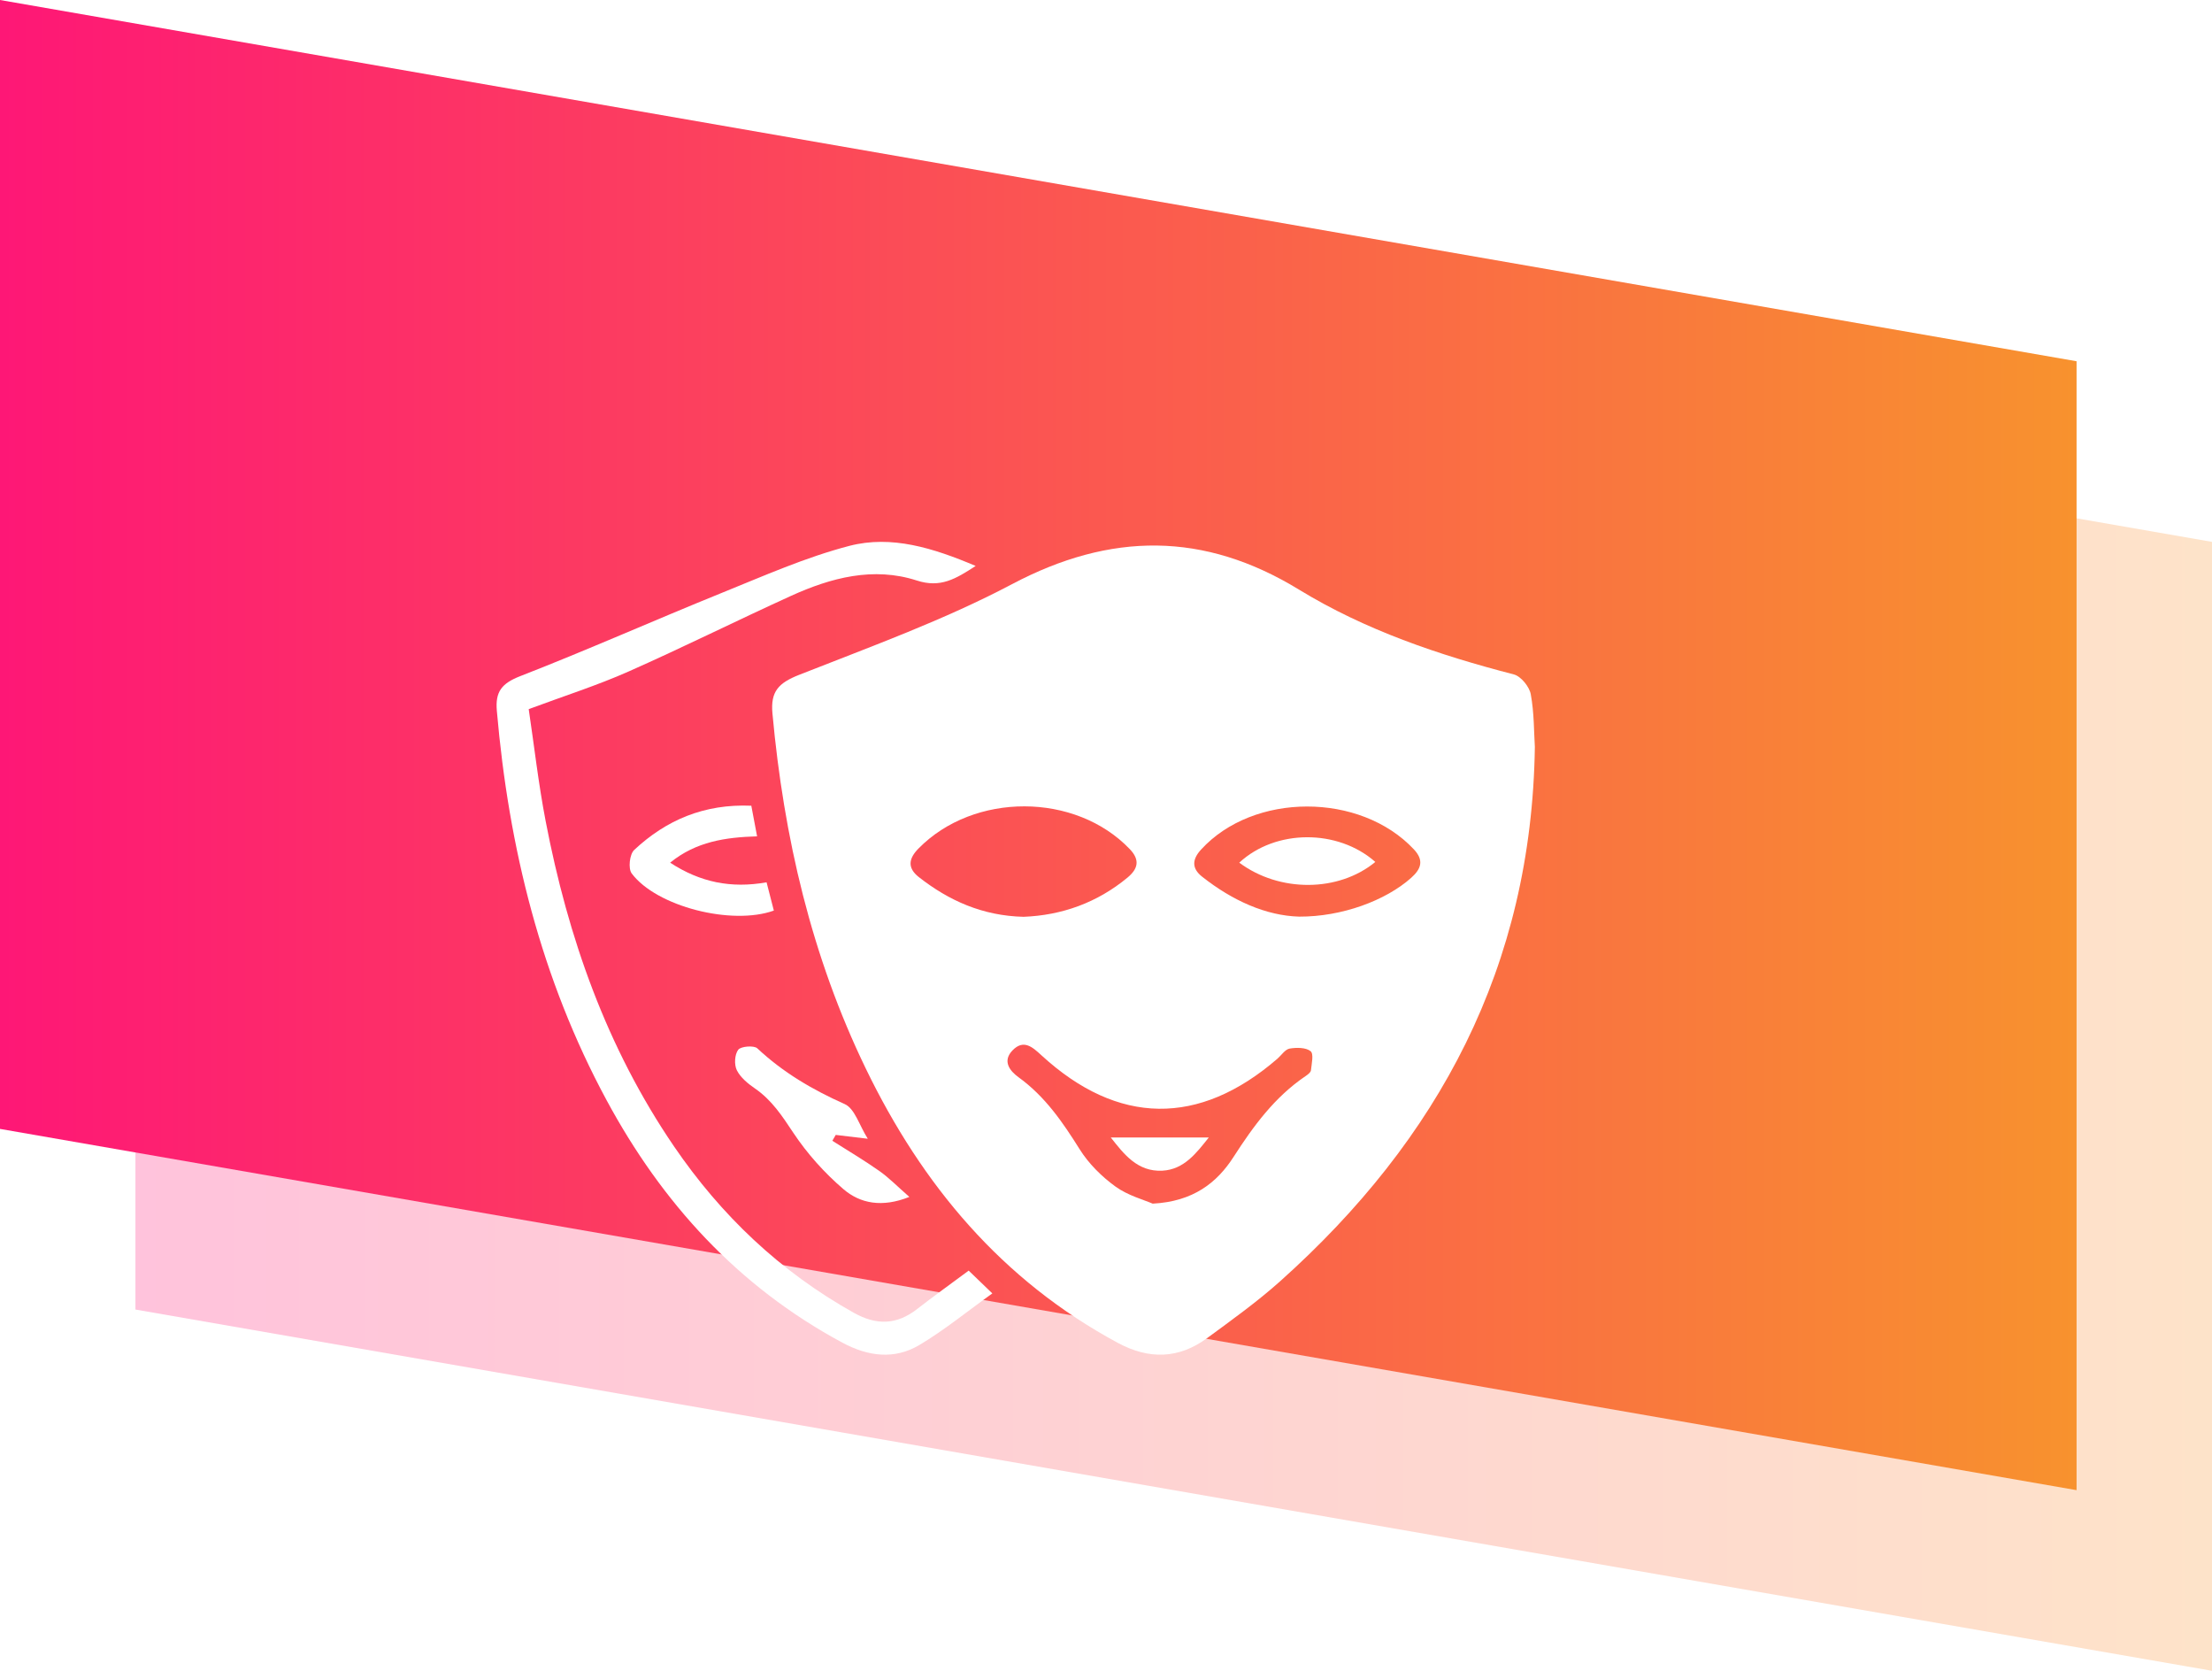
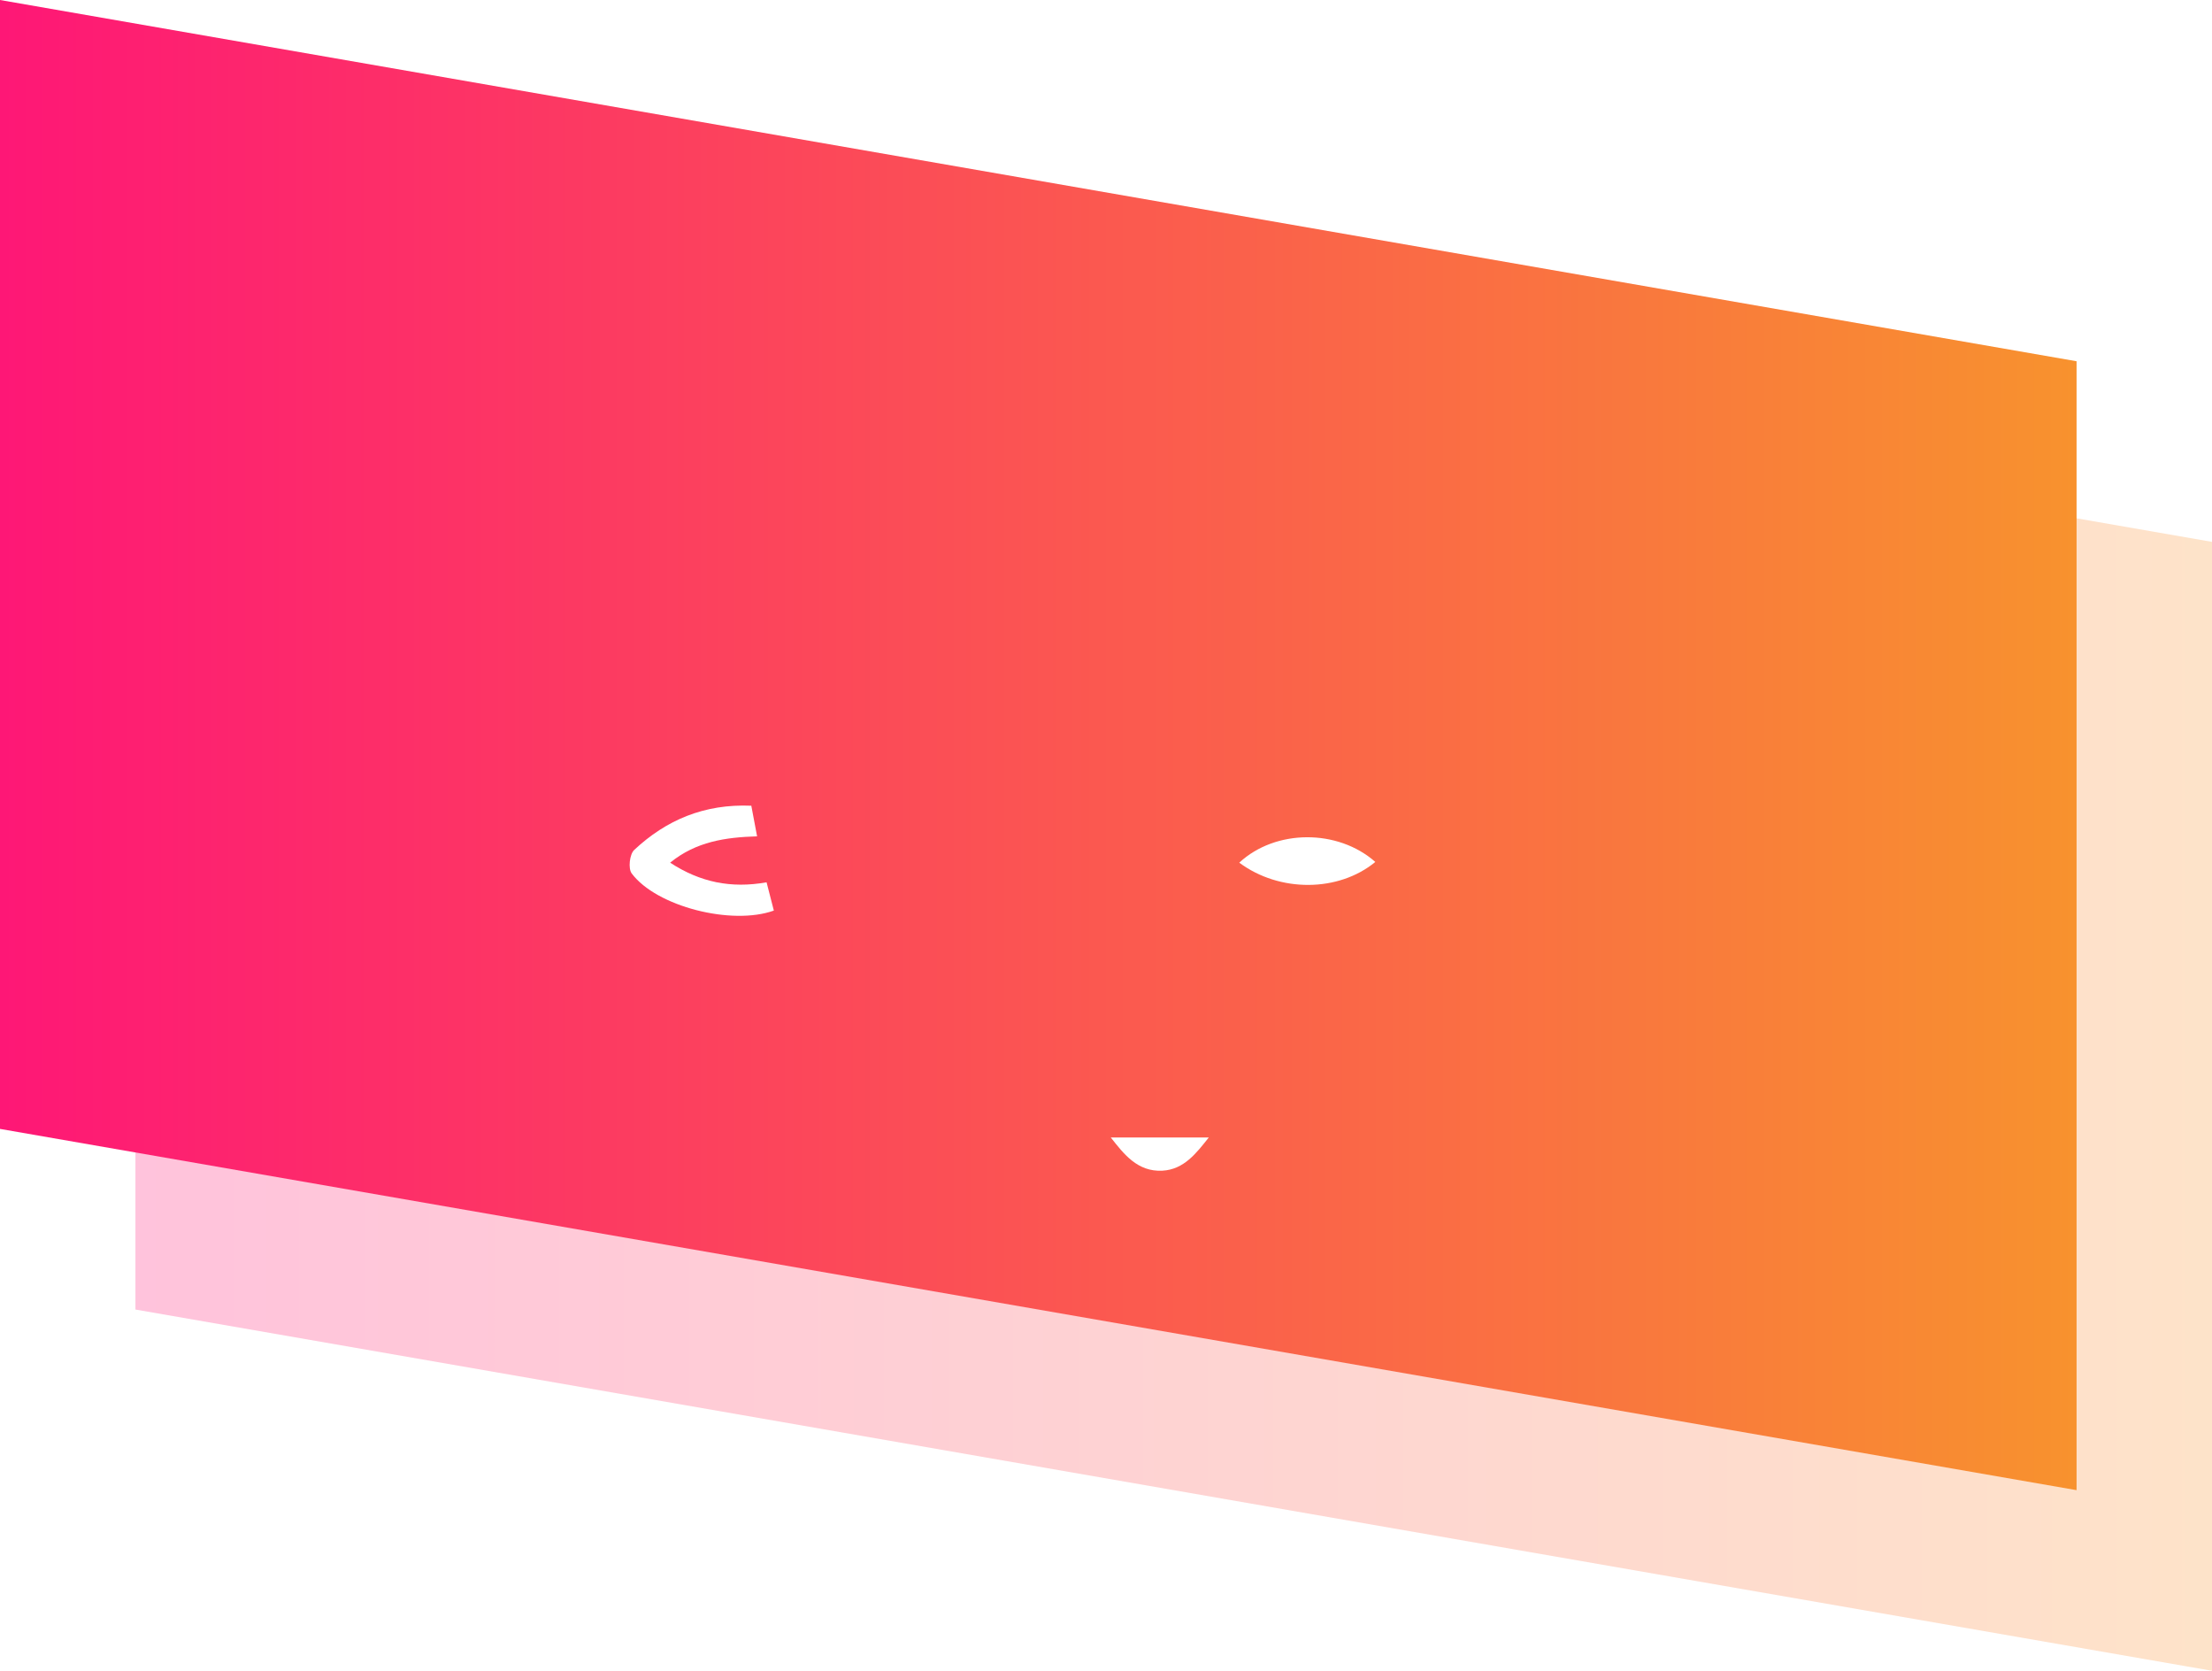
<svg xmlns="http://www.w3.org/2000/svg" width="49" height="37" viewBox="0 0 49 37" fill="none">
  <path opacity="0.26" d="M3 4L49 12V37L3 29V4Z" fill="url(#paint0_linear_72_89)" />
  <path d="M0 0L46 8V33L0 25V0Z" fill="url(#paint1_linear_72_89)" />
  <g filter="url(#filter0_d_72_89)">
-     <path d="M34 12.541C33.93 17.399 31.874 21.23 28.353 24.378C27.846 24.83 27.288 25.231 26.738 25.634C26.112 26.094 25.453 26.11 24.765 25.74C22.186 24.351 20.426 22.236 19.183 19.672C17.975 17.181 17.362 14.536 17.111 11.799C17.066 11.311 17.248 11.124 17.701 10.945C19.291 10.318 20.913 9.732 22.417 8.937C24.604 7.78 26.673 7.773 28.773 9.056C30.246 9.956 31.867 10.504 33.536 10.936C33.694 10.978 33.88 11.209 33.91 11.377C33.986 11.791 33.979 12.222 34 12.541ZM25.534 22.655C26.436 22.608 26.96 22.189 27.326 21.62C27.767 20.935 28.236 20.294 28.923 19.829C28.97 19.797 29.036 19.748 29.04 19.702C29.055 19.557 29.106 19.338 29.032 19.279C28.928 19.195 28.72 19.195 28.568 19.221C28.468 19.239 28.388 19.366 28.299 19.444C26.562 20.947 24.763 20.924 23.071 19.371C22.875 19.191 22.676 19.005 22.428 19.262C22.201 19.499 22.365 19.713 22.564 19.857C23.152 20.282 23.542 20.853 23.918 21.453C24.116 21.769 24.404 22.055 24.709 22.276C24.985 22.476 25.34 22.57 25.534 22.655ZM22.673 16.303C23.519 16.27 24.302 15.993 24.977 15.434C25.213 15.238 25.255 15.041 25.026 14.803C23.823 13.547 21.575 13.54 20.346 14.791C20.131 15.01 20.092 15.216 20.352 15.422C21.021 15.947 21.768 16.281 22.673 16.303ZM28.779 16.299C29.728 16.303 30.696 15.942 31.259 15.441C31.485 15.24 31.547 15.051 31.319 14.808C30.13 13.542 27.765 13.545 26.605 14.815C26.409 15.029 26.393 15.229 26.63 15.415C27.298 15.943 28.045 16.279 28.779 16.299Z" fill="white" />
-     <path d="M21.458 24.138C21.634 24.307 21.782 24.451 21.982 24.643C21.424 25.042 20.92 25.456 20.365 25.786C19.811 26.115 19.227 26.039 18.659 25.733C16.34 24.485 14.663 22.634 13.439 20.368C11.982 17.671 11.269 14.767 11.006 11.741C10.969 11.32 11.11 11.135 11.525 10.973C13.021 10.391 14.489 9.737 15.978 9.134C16.913 8.756 17.845 8.341 18.817 8.088C19.749 7.847 20.67 8.134 21.613 8.533C21.171 8.819 20.835 9.027 20.307 8.855C19.347 8.545 18.41 8.793 17.524 9.195C16.317 9.744 15.132 10.336 13.921 10.872C13.229 11.179 12.502 11.41 11.712 11.704C11.833 12.513 11.927 13.354 12.087 14.183C12.581 16.756 13.435 19.196 14.932 21.389C15.972 22.912 17.278 24.157 18.91 25.07C19.415 25.354 19.864 25.342 20.317 24.988C20.679 24.706 21.054 24.439 21.458 24.138Z" fill="white" />
-     <path d="M19.223 21.218C18.935 21.184 18.724 21.159 18.513 21.133C18.488 21.177 18.463 21.22 18.438 21.263C18.787 21.485 19.144 21.695 19.481 21.933C19.696 22.085 19.882 22.277 20.144 22.506C19.538 22.748 19.053 22.652 18.681 22.332C18.261 21.972 17.88 21.546 17.575 21.088C17.329 20.718 17.099 20.362 16.723 20.104C16.567 19.997 16.402 19.861 16.322 19.7C16.261 19.576 16.273 19.352 16.354 19.246C16.413 19.17 16.702 19.147 16.775 19.215C17.345 19.749 17.996 20.131 18.711 20.45C18.935 20.549 19.032 20.916 19.223 21.218Z" fill="white" />
    <path d="M16.643 13.843C16.688 14.079 16.725 14.278 16.771 14.521C16.075 14.542 15.421 14.635 14.845 15.104C15.508 15.538 16.195 15.679 16.981 15.539C17.038 15.758 17.09 15.963 17.142 16.165C16.209 16.5 14.541 16.076 13.993 15.342C13.912 15.234 13.946 14.918 14.049 14.822C14.756 14.161 15.598 13.799 16.643 13.843Z" fill="white" />
    <path d="M24.606 21.19C25.317 21.19 26.018 21.19 26.777 21.19C26.497 21.542 26.226 21.899 25.75 21.925C25.196 21.955 24.893 21.553 24.606 21.19Z" fill="white" />
    <path d="M27.452 15.104C28.254 14.36 29.634 14.353 30.466 15.088C29.65 15.76 28.343 15.767 27.452 15.104Z" fill="white" />
  </g>
  <defs>
    <filter id="filter0_d_72_89" x="7" y="8" width="31" height="26" filterUnits="userSpaceOnUse" color-interpolation-filters="sRGB">
      <feFlood flood-opacity="0" result="BackgroundImageFix" />
      <feColorMatrix in="SourceAlpha" type="matrix" values="0 0 0 0 0 0 0 0 0 0 0 0 0 0 0 0 0 0 127 0" result="hardAlpha" />
      <feOffset dy="4" />
      <feGaussianBlur stdDeviation="2" />
      <feComposite in2="hardAlpha" operator="out" />
      <feColorMatrix type="matrix" values="0 0 0 0 0 0 0 0 0 0 0 0 0 0 0 0 0 0 0.25 0" />
      <feBlend mode="normal" in2="BackgroundImageFix" result="effect1_dropShadow_72_89" />
      <feBlend mode="normal" in="SourceGraphic" in2="effect1_dropShadow_72_89" result="shape" />
    </filter>
    <linearGradient id="paint0_linear_72_89" x1="3" y1="20.5" x2="49" y2="20.5" gradientUnits="userSpaceOnUse">
      <stop stop-color="#FE1776" />
      <stop offset="1" stop-color="#F8922E" />
    </linearGradient>
    <linearGradient id="paint1_linear_72_89" x1="0" y1="16.5" x2="46" y2="16.5" gradientUnits="userSpaceOnUse">
      <stop stop-color="#FE1776" />
      <stop offset="1" stop-color="#F8922E" />
    </linearGradient>
  </defs>
</svg>